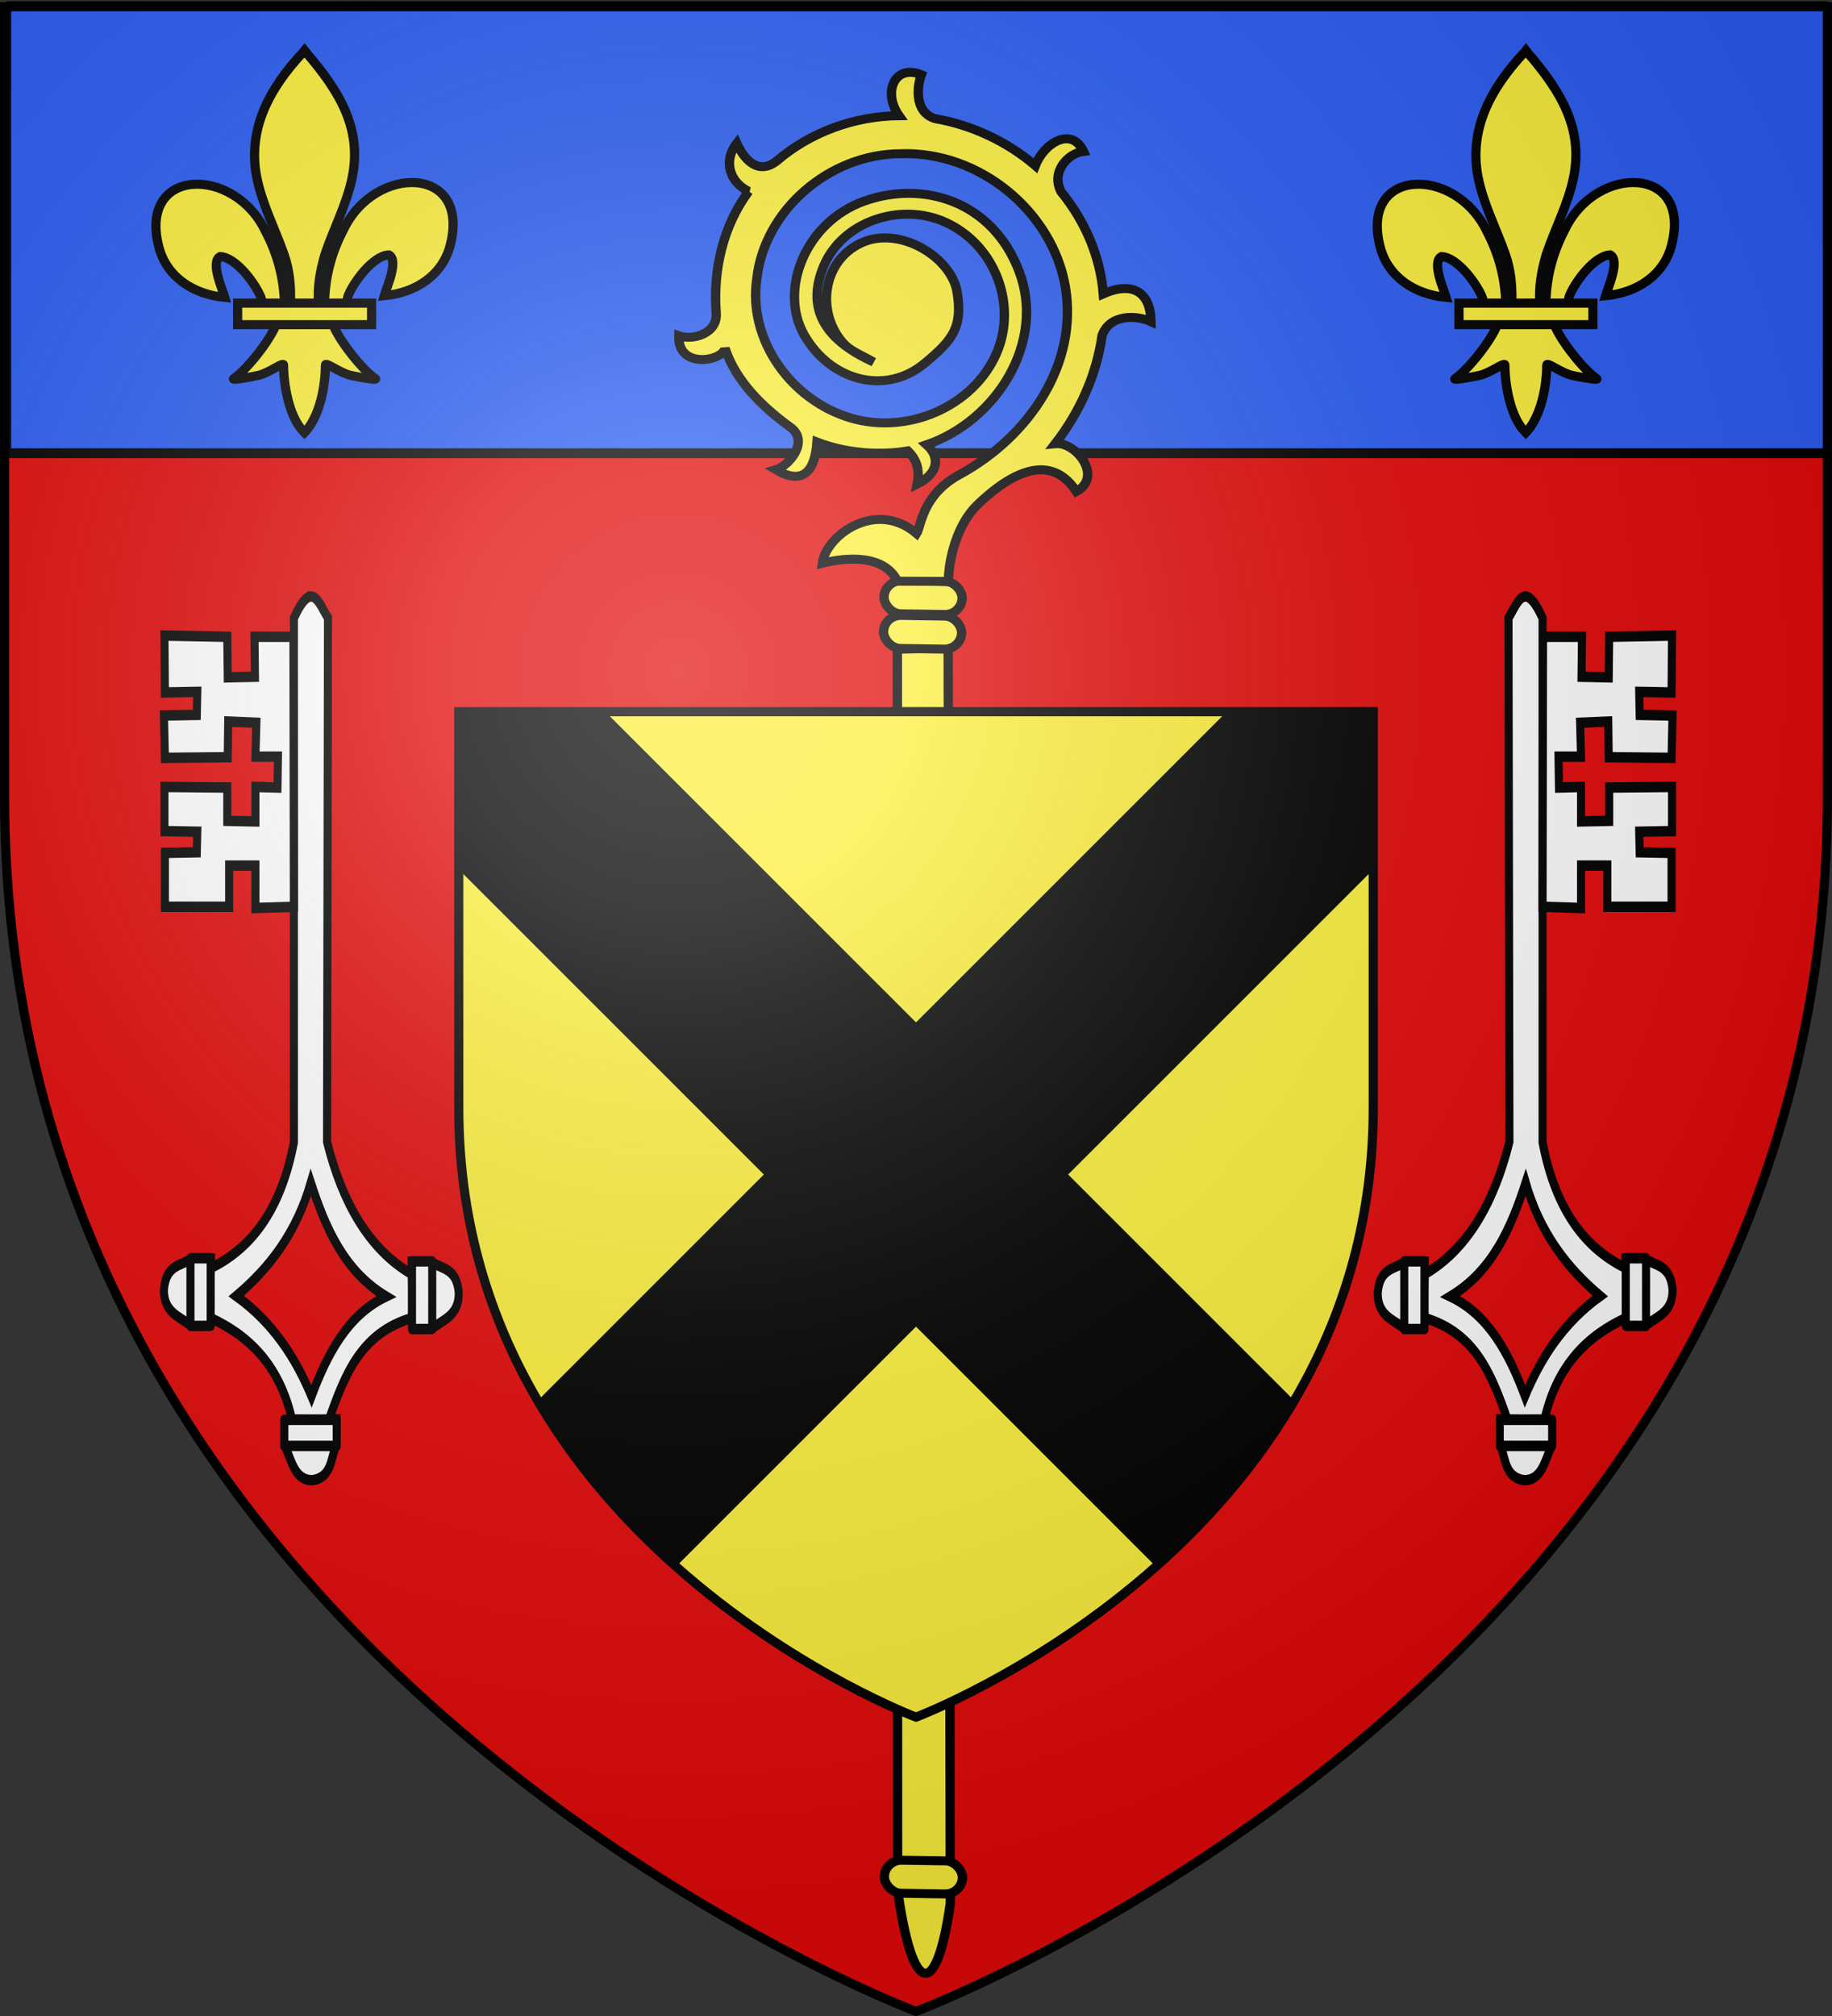
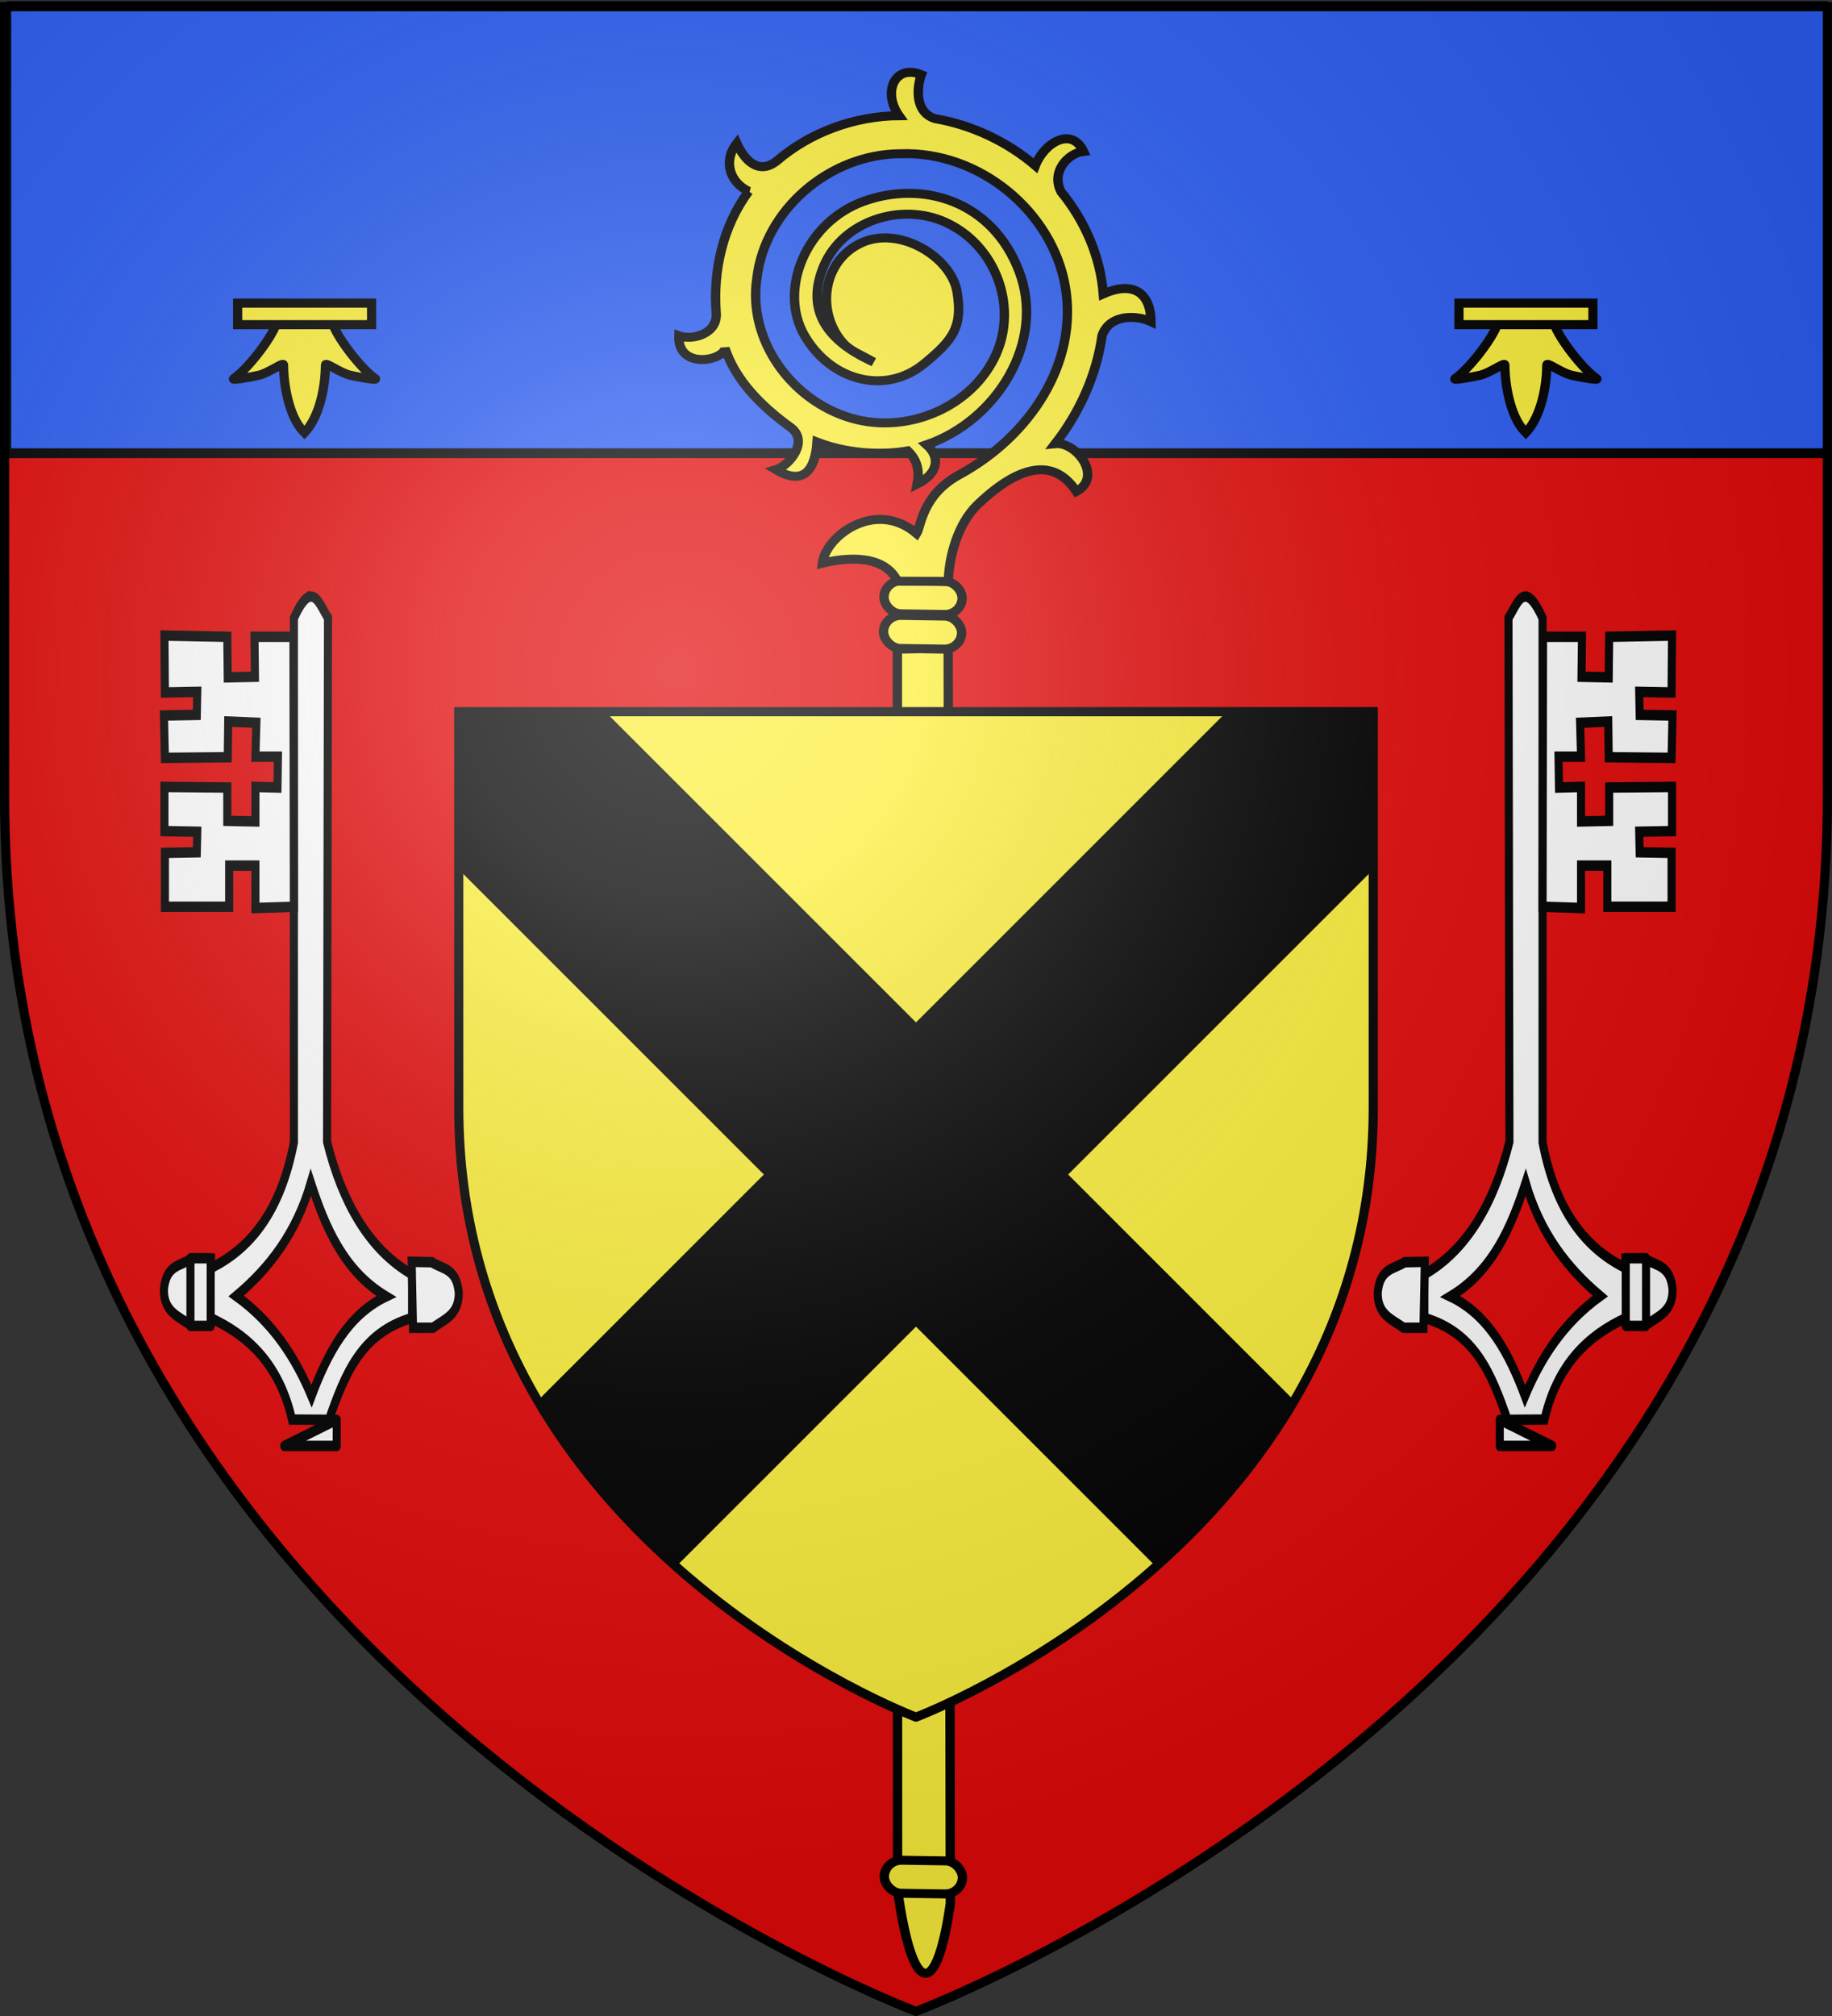
<svg xmlns="http://www.w3.org/2000/svg" xmlns:xlink="http://www.w3.org/1999/xlink" width="600" height="660" version="1.0">
  <rect width="100%" height="100%" fill="#333333" stroke="none" />
  <desc>Flag of Canton of Valais (Wallis)</desc>
  <defs>
    <radialGradient xlink:href="#a" id="h" cx="221.445" cy="226.331" r="300" fx="221.445" fy="226.331" gradientTransform="matrix(1.353 0 0 1.349 -77.63 -85.747)" gradientUnits="userSpaceOnUse" />
    <linearGradient id="a">
      <stop offset="0" style="stop-color:white;stop-opacity:.314" />
      <stop offset=".19" style="stop-color:white;stop-opacity:.251" />
      <stop offset=".6" style="stop-color:#6b6b6b;stop-opacity:.125" />
      <stop offset="1" style="stop-color:black;stop-opacity:.125" />
    </linearGradient>
    <pattern id="e" width="92" height="48.5" patternTransform="translate(-205 599)" patternUnits="userSpaceOnUse">
      <g style="fill:#000;fill-opacity:1">
        <g style="fill:#000;fill-opacity:1">
          <path d="M-174.5 623.5v12M-144.5 623.5v12M-189.5 611.5v12M-159.5 611.5v12M-129.5 611.5v12M-174.5 599.5v12M-144.5 599.5v12M-204.5 623.5v12M-204.5 599.5v12" style="fill:#000;fill-opacity:1;fill-rule:evenodd;stroke:#000;stroke-width:1;stroke-linecap:butt;stroke-linejoin:miter;stroke-miterlimit:1;stroke-dasharray:none;stroke-opacity:1;display:inline" transform="translate(205 -599)" />
        </g>
        <g style="fill:#000;fill-opacity:1">
          <path d="M-190 635.5v12h1v-12z" style="fill:#000;fill-opacity:1;fill-rule:evenodd;stroke:none;stroke-width:1;stroke-linecap:butt;stroke-linejoin:miter;stroke-miterlimit:1;stroke-opacity:1" transform="translate(205 -599)" />
          <path d="M-160 635.5v12h1v-12zM-130 635.5v12h1v-12z" style="fill:#000;fill-opacity:1;fill-rule:evenodd;stroke:none;stroke-width:1;stroke-linecap:butt;stroke-linejoin:miter;stroke-miterlimit:1;stroke-dasharray:none;stroke-opacity:1;display:inline" transform="translate(205 -599)" />
        </g>
        <g style="fill:#000;fill-opacity:1">
          <path d="M-205 599v1h92v-1h-92M-205 611v1h92v-1h-92M-205 623v1h92v-1h-92M-205 635v1h92v-1h-92" style="fill:#000;fill-opacity:1;fill-rule:evenodd;stroke:none;stroke-width:1;stroke-linecap:butt;stroke-linejoin:miter;stroke-miterlimit:0;stroke-opacity:1;display:inline" transform="translate(205 -599)" />
        </g>
      </g>
    </pattern>
  </defs>
  <g style="opacity:1;display:inline">
    <path d="M300 658.5s298.5-112.32 298.5-397.772V2.176H1.5v258.552C1.5 546.18 300 658.5 300 658.5" style="fill:#e20909;fill-opacity:1;fill-rule:evenodd;stroke:none;stroke-width:1px;stroke-linecap:butt;stroke-linejoin:miter;stroke-opacity:1" />
    <g style="stroke:#000;stroke-opacity:1;stroke-width:2.796;stroke-miterlimit:4;stroke-dasharray:none">
      <g style="display:inline;stroke:#000;stroke-opacity:1;stroke-width:2.796;stroke-miterlimit:4;stroke-dasharray:none">
        <path d="M1.529 2.199h596.943v126.943H1.529z" style="opacity:1;fill:#2b5df2;fill-opacity:1;fill-rule:nonzero;stroke:#000;stroke-width:2.796;stroke-linecap:round;stroke-linejoin:bevel;stroke-miterlimit:4;stroke-dasharray:none;stroke-dashoffset:0;stroke-opacity:1" transform="matrix(.999 0 0 1.153 .735 -.527)" />
      </g>
    </g>
    <g style="stroke:#000;stroke-width:3.198;stroke-miterlimit:4;stroke-dasharray:none;stroke-opacity:1" transform="matrix(.957 0 0 .92 -32.068 -57.196)">
      <path d="m340.677 734.671-.064-441.478 17.394-.413.73 446.783c-4.705 34.304-12.966 33.343-18.06-4.892z" style="fill:#fcef3c;fill-opacity:1;fill-rule:evenodd;stroke:#000;stroke-width:3.198;stroke-linecap:butt;stroke-linejoin:miter;stroke-miterlimit:4;stroke-dasharray:none;stroke-opacity:1" />
      <rect width="26.724" height="11.757" x="339.695" y="275.676" rx="5.879" ry="5.879" style="fill:#fcef3c;fill-opacity:1;stroke:#000;stroke-width:3.198;stroke-linecap:round;stroke-linejoin:round;stroke-miterlimit:4;stroke-dasharray:none;stroke-opacity:1" transform="rotate(.914)skewX(.147)" />
      <rect width="26.724" height="11.757" x="339.695" y="263.349" rx="5.879" ry="5.879" style="fill:#fcef3c;fill-opacity:1;stroke:#000;stroke-width:3.198;stroke-linecap:round;stroke-linejoin:round;stroke-miterlimit:4;stroke-dasharray:none;stroke-opacity:1" transform="rotate(.914)skewX(.147)" />
      <g style="fill:#fcef3c;stroke:#000;stroke-width:3.198;stroke-miterlimit:4;stroke-dasharray:none;stroke-opacity:1">
        <path d="M-152.227 364.335c-15.004 2.796-28.362 11.735-38.14 23.46-4.633 5.558-12.537 1.606-14.824-3.065-8.694 8.335 4.63 16.95 8.302 14.138-5.434 11.04-5.303 23.764-3.383 35.771 1.267 7.929-9.65 9.593-14.086 7.38 2.813 10.888 9.703 9.3 16.98 2.67 5.35 11.853 14.392 19.938 20.23 23.794.059 5.36-2.7 8.452-5.91 10.716 7.756 2.31 12.426-1.275 12.055-7.82 23.114 10.392 54.815 2.083 65.703-22.427s-1.271-46.243-20.944-54.755c-19.674-8.512-43.122 2.459-47.861 20.23-4.74 17.77 4.956 34.577 22.595 35.624 13.07.776 18.574-.287 25.788-10.501 7.214-10.215 2.373-30.847-11.602-35.343-13.974-4.495-27.893 6.826-29.075 20.811-.336 3.97 1.071 6.65 2.785 12.64-7.294-18.943-2.117-30.37 11.394-36.4 15.752-7.032 34.937 1.843 40.938 17.764 6.658 17.662-2.865 38.335-20.079 45.623-18.76 7.941-41.668-.232-51.585-17.824-10.7-18.98-6.109-44.863 11.134-58.205 18.719-15.67 48.674-14.774 66.347 2.123 20.234 18.044 23.156 50.926 7.734 73.138-15.675 22.577-45.62 29.85-72.635 22.919-14.231-3.651-22.313 4.213-25.064 4.925-1.538-18.623-22.897-20.968-30.592-14.769 7.257 4.09 17.509 12.237 14.08 22.422 4.935 4.819 8.937 8.59 12.483 12.126 6.062-6.04 16.546-12.533 26.12-12.72 12.933-.254 31.411 2.17 27.739 20.06 10.207 2.672 12.336-12.774 6.609-17.232 13.852-2.265 27.237-7.85 38.281-16.562 7.446-3.861 13.815 3.36 15.51 8.032 7.618-8.092 4.948-14.994-4.892-18.414 8.434-10.173 13.51-22.97 14.82-36.087 2.31-7.504 11.111-8.353 15.527-5.062 3.263-9.166-7.445-11.577-15.402-7.782-1.02-12.846-5.577-25.411-13.157-35.844-3.658-6.962 4.263-12.856 7.501-14.444-3.788-9.012-13.898-4.915-15.626 5.194-11.083-10.467-25.982-16.799-41.218-17.406-8.346-.579-7.864-8.087-5.65-14.004-7.919 1.246-11.368 8.424-8.93 15.106z" style="fill:#fcef3c;fill-opacity:1;fill-rule:evenodd;stroke:#000;stroke-width:3.198;stroke-linecap:butt;stroke-linejoin:miter;stroke-miterlimit:4;stroke-dasharray:none;stroke-opacity:1" transform="matrix(.719 -.693 .695 .721 145.97 -237.93)" />
      </g>
      <rect width="26.724" height="11.757" x="345.897" y="718.58" rx="5.879" ry="5.879" style="fill:#fcef3c;fill-opacity:1;stroke:#000;stroke-width:3.198;stroke-linecap:round;stroke-linejoin:round;stroke-miterlimit:4;stroke-dasharray:none;stroke-opacity:1" transform="rotate(.914)skewX(.147)" />
    </g>
    <path d="M300 562.154s149.75-56.33 149.75-199.49V232.995h-299.5v129.669c0 143.16 149.75 199.49 149.75 199.49z" style="opacity:1;fill:#fcef3c;fill-opacity:1;fill-rule:evenodd;stroke:#000;stroke-width:3;stroke-linecap:butt;stroke-linejoin:miter;stroke-miterlimit:4;stroke-dasharray:none;stroke-opacity:1;display:inline" />
    <g style="display:inline;stroke:#000;stroke-opacity:1;stroke-width:3;stroke-miterlimit:4;stroke-dasharray:none" transform="translate(-384.286 -187.315)">
      <path d="M535.036 421.063v49.272L636.583 571.83l-75.079 75.04c12.325 20.718 27.67 37.977 43.344 52.037l79.438-79.398 79.437 79.398c15.675-14.06 31.02-31.32 43.344-52.037l-75.078-75.04 101.547-101.495v-49.272h-46.11l-103.14 103.089-103.141-103.089z" style="opacity:1;fill:#000;fill-opacity:1;fill-rule:evenodd;stroke:#000;stroke-width:3;stroke-linecap:butt;stroke-linejoin:miter;stroke-miterlimit:4;stroke-dasharray:none;stroke-opacity:1;display:inline" />
      <g id="f" style="stroke:#000;stroke-width:21.762;stroke-miterlimit:4;stroke-dasharray:none;stroke-opacity:1">
-         <path d="M407.03 608.7c1.424-61.957 16.75-119.54 45.289-174.11 74.714-157.185 302.92-153.431 252.615 38.812-18.537 70.84-81.509 112.474-156.319 119.615 5.4-18.665 35.1-84.652 11.125-97.562-38.339 1.449-85.945 67.706-97.393 99.301-1.653 4.536-1.19 9.778-3.036 14.24" style="opacity:1;fill:#fcef3c;fill-opacity:1;fill-rule:evenodd;stroke:#000;stroke-width:21.762;stroke-linecap:butt;stroke-linejoin:miter;stroke-miterlimit:4;stroke-dasharray:none;stroke-opacity:1;display:inline" transform="matrix(.138 0 0 .137 434.414 202.89)" />
        <g style="opacity:1;stroke:#000;stroke-width:21.762;stroke-miterlimit:4;stroke-dasharray:none;stroke-opacity:1;display:inline">
          <g style="fill:#fcef3c;fill-opacity:1;stroke:#000;stroke-width:21.762;stroke-miterlimit:4;stroke-dasharray:none;stroke-opacity:1">
-             <path d="M350.523 657.372c-1.425-61.956-16.751-119.54-45.29-174.108-74.714-157.186-302.92-153.432-252.615 38.81 18.537 70.84 81.509 112.475 156.319 119.616-5.4-18.665-35.1-84.652-11.124-97.562 38.338 1.449 85.944 67.705 97.392 99.301 1.653 4.536 1.19 9.778 3.036 14.24" style="fill:#fcef3c;fill-opacity:1;fill-rule:evenodd;stroke:#000;stroke-width:21.762;stroke-linecap:butt;stroke-linejoin:miter;stroke-miterlimit:4;stroke-dasharray:none;stroke-opacity:1" transform="matrix(.138 0 0 .137 429.085 196.764)" />
-             <path d="M393.626 57.12c-78.714 84.85-131.565 182.962-108.781 298.031 12.57 63.484 43.041 122.28 64.53 183.438 13.437 38.37 16.873 78.452 15.282 118.781h66.781c-3.196-40.626 3.807-79.998 15.282-118.781 20.474-61.538 51.625-119.906 64.53-183.438 24.129-118.779-32.506-208.36-108.437-297.656l-4.64-5.918z" style="fill:#fcef3c;fill-opacity:1;fill-rule:nonzero;stroke:#000;stroke-width:21.762;stroke-linecap:butt;stroke-linejoin:miter;stroke-miterlimit:4;stroke-dasharray:none;stroke-opacity:1" transform="matrix(.138 0 0 .137 429.085 196.764)" />
            <path d="M331.345 704.401c-13.962 39.13-70.889 110.792-101.125 131.22-7.843 5.297 37.486-3.052 57.78-7.5 26.62-5.835 61.218-34.198 60.407-24.188-.075 45.838 12.811 122.324 46.406 157.468l3.182 3.388 3.287-3.388c33.578-39.17 46.238-108.042 46.406-157.468-.81-10.01 33.788 18.353 60.407 24.187 20.295 4.449 65.623 12.798 57.78 7.5-30.236-20.427-87.131-92.089-101.093-131.219z" style="fill:#fcef3c;fill-opacity:1;fill-rule:evenodd;stroke:#000;stroke-width:21.762;stroke-linecap:butt;stroke-linejoin:miter;stroke-miterlimit:4;stroke-dasharray:none;stroke-opacity:1" transform="matrix(.138 0 0 .137 429.085 196.764)" />
            <path d="M239.352 655.379H557.24v51.503H239.352z" style="fill:#fcef3c;fill-opacity:1;stroke:#000;stroke-width:21.762;stroke-miterlimit:4;stroke-dasharray:none;stroke-opacity:1" transform="matrix(.138 0 0 .137 429.085 196.764)" />
          </g>
        </g>
      </g>
      <use xlink:href="#f" width="600" height="660" style="stroke:#000;stroke-opacity:1;stroke-width:3;stroke-miterlimit:4;stroke-dasharray:none" transform="translate(400)" />
      <g style="display:inline;fill:#fff;stroke:#000;stroke-opacity:1;stroke-width:3;stroke-miterlimit:4;stroke-dasharray:none">
        <g style="fill:#fff;fill-opacity:1;stroke:#000;stroke-width:4.436;stroke-miterlimit:4;stroke-dasharray:none;stroke-opacity:1">
          <g style="fill:#fff;stroke:#000;stroke-opacity:1;stroke-width:4.436;stroke-miterlimit:4;stroke-dasharray:none" transform="matrix(.675 0 0 .678 128.416 218.14)">
            <g id="g" style="stroke:#000;stroke-opacity:1;stroke-width:9.122;stroke-miterlimit:4;stroke-dasharray:none">
              <path d="M169.747 41.457c-5.16-.256-11.401 4.512-19.782 18.898V519.76c-15.005 60.94-49.508 93.33-94.46 110.347v43.511c43.919 15.682 78.328 41.504 92.33 89.098l41.74.184c17.966-39.666 36.001-76.007 94.043-89.282v-38.21c-48.875-21.673-79.297-63.484-96.174-116.155l1.065-459.176c-6.04-7.193-11.222-18.247-18.762-18.621z" style="fill:#fff;fill-opacity:1;fill-rule:evenodd;stroke:#000;stroke-width:9.122;stroke-linecap:butt;stroke-linejoin:miter;stroke-miterlimit:4;stroke-dasharray:none;stroke-opacity:1" transform="matrix(.429 0 0 .551 457.335 219.745)" />
              <path d="M169.122 555.04c16.77 40.005 37.76 77.559 85.152 99.783-43.053 16.005-66.134 49.587-84.402 87.404-18.304-34.081-43.913-64.668-85.153-87.78 36.754-24.084 67.578-54.396 84.403-99.407z" style="fill:#e20909;fill-opacity:1;fill-rule:evenodd;stroke:#000;stroke-width:9.122;stroke-linecap:butt;stroke-linejoin:miter;stroke-miterlimit:4;stroke-dasharray:none;stroke-opacity:1" transform="matrix(.429 0 0 .551 457.335 219.745)" />
              <g style="fill:#fff;stroke:#000;stroke-opacity:1;stroke-width:9.122;stroke-miterlimit:4;stroke-dasharray:none">
                <g style="fill:#fff;fill-opacity:1;stroke:#000;stroke-width:9.122;stroke-miterlimit:4;stroke-dasharray:none;stroke-opacity:1">
                  <path d="m300.473 593.682 1.501 57.77h22.507c12.883-7.348 29.577-11.156 29.26-30.76-2.556-21.753-18.652-20.484-30.385-26.635z" style="fill:#fff;fill-opacity:1;fill-rule:evenodd;stroke:#000;stroke-width:9.122;stroke-linecap:butt;stroke-linejoin:miter;stroke-miterlimit:4;stroke-dasharray:none;stroke-opacity:1" transform="matrix(.429 0 0 .551 449.905 236.699)" />
-                   <path d="M300.849 593.307h22.883v59.269h-22.883z" style="opacity:1;fill:#fff;fill-opacity:1;stroke:#000;stroke-width:9.122;stroke-linecap:round;stroke-linejoin:round;stroke-miterlimit:4;stroke-dasharray:none;stroke-opacity:1" transform="matrix(.429 0 0 .551 449.905 236.699)" />
                </g>
                <g style="fill:#fff;fill-opacity:1;stroke:#000;stroke-width:9.122;stroke-miterlimit:4;stroke-dasharray:none;stroke-opacity:1">
                  <path d="m300.473 593.682 1.501 57.77h22.507c12.883-7.348 29.577-11.156 29.26-30.76-2.556-21.753-18.652-20.484-30.385-26.635z" style="fill:#fff;fill-opacity:1;fill-rule:evenodd;stroke:#000;stroke-width:9.122;stroke-linecap:butt;stroke-linejoin:miter;stroke-miterlimit:4;stroke-dasharray:none;stroke-opacity:1" transform="matrix(-.429 0 0 .551 610.351 235.183)" />
                  <path d="M300.849 593.307h22.883v59.269h-22.883z" style="opacity:1;fill:#fff;fill-opacity:1;stroke:#000;stroke-width:9.122;stroke-linecap:round;stroke-linejoin:round;stroke-miterlimit:4;stroke-dasharray:none;stroke-opacity:1" transform="matrix(-.429 0 0 .551 610.351 235.183)" />
                </g>
              </g>
-               <path d="m198.006 762.543-57.769 1.501v22.507c7.348 12.883 11.155 29.577 30.76 29.26 21.752-2.556 20.483-18.653 26.634-30.385z" style="fill:#fff;fill-opacity:1;fill-rule:evenodd;stroke:#000;stroke-width:9.122;stroke-linecap:butt;stroke-linejoin:miter;stroke-miterlimit:4;stroke-dasharray:none;stroke-opacity:1" transform="matrix(.429 0 0 .551 457.335 219.745)" />
-               <path d="M762.919-198.381h22.883v59.269h-22.883z" style="fill:#fff;fill-opacity:1;stroke:#000;stroke-width:9.122;stroke-linecap:round;stroke-linejoin:round;stroke-miterlimit:4;stroke-dasharray:none;stroke-opacity:1" transform="matrix(0 .551 -.429 0 457.335 219.745)" />
+               <path d="M762.919-198.381h22.883v59.269z" style="fill:#fff;fill-opacity:1;stroke:#000;stroke-width:9.122;stroke-linecap:round;stroke-linejoin:round;stroke-miterlimit:4;stroke-dasharray:none;stroke-opacity:1" transform="matrix(0 .551 -.429 0 457.335 219.745)" />
              <path d="M149.42 76.72h-44.033l.53 35.013-30.768.53-.531-35.543-71.087-1.061.53 49.867 36.605-.53-.53 20.159-37.136.53 1.061 37.136 71.088-.531.53-31.3 31.83 1.061-1.06 29.709h25.463l-.53 27.055-24.934-.53v30.238l-31.83-.53v-29.178l-71.087-.53v38.726l37.135.531-.53 18.037-36.075.53v47.216H76.74V277.25h29.708v37.135l43.502-1.06z" style="fill:#fff;fill-opacity:1;fill-rule:evenodd;stroke:#000;stroke-width:9.122;stroke-linecap:butt;stroke-linejoin:miter;stroke-miterlimit:4;stroke-dasharray:none;stroke-opacity:1" transform="matrix(.429 0 0 .551 457.335 219.745)" />
            </g>
            <use xlink:href="#g" width="600" height="660" style="stroke:#000;stroke-opacity:1;stroke-width:4.436;stroke-miterlimit:4;stroke-dasharray:none" transform="matrix(-1 0 0 1 1649.192 0)" />
          </g>
        </g>
      </g>
    </g>
  </g>
  <g style="display:inline">
    <path d="M300 658.5s298.5-112.32 298.5-397.772V2.176H1.5v258.552C1.5 546.18 300 658.5 300 658.5" style="opacity:1;fill:url(#h);fill-opacity:1;fill-rule:evenodd;stroke:none;stroke-width:1px;stroke-linecap:butt;stroke-linejoin:miter;stroke-opacity:1" />
  </g>
  <g style="display:inline">
    <path d="M300 658.5S1.5 546.18 1.5 260.728V2.176h597v258.552C598.5 546.18 300 658.5 300 658.5z" style="opacity:1;fill:none;fill-opacity:1;fill-rule:evenodd;stroke:#000;stroke-width:3;stroke-linecap:butt;stroke-linejoin:miter;stroke-miterlimit:4;stroke-dasharray:none;stroke-opacity:1" />
  </g>
</svg>